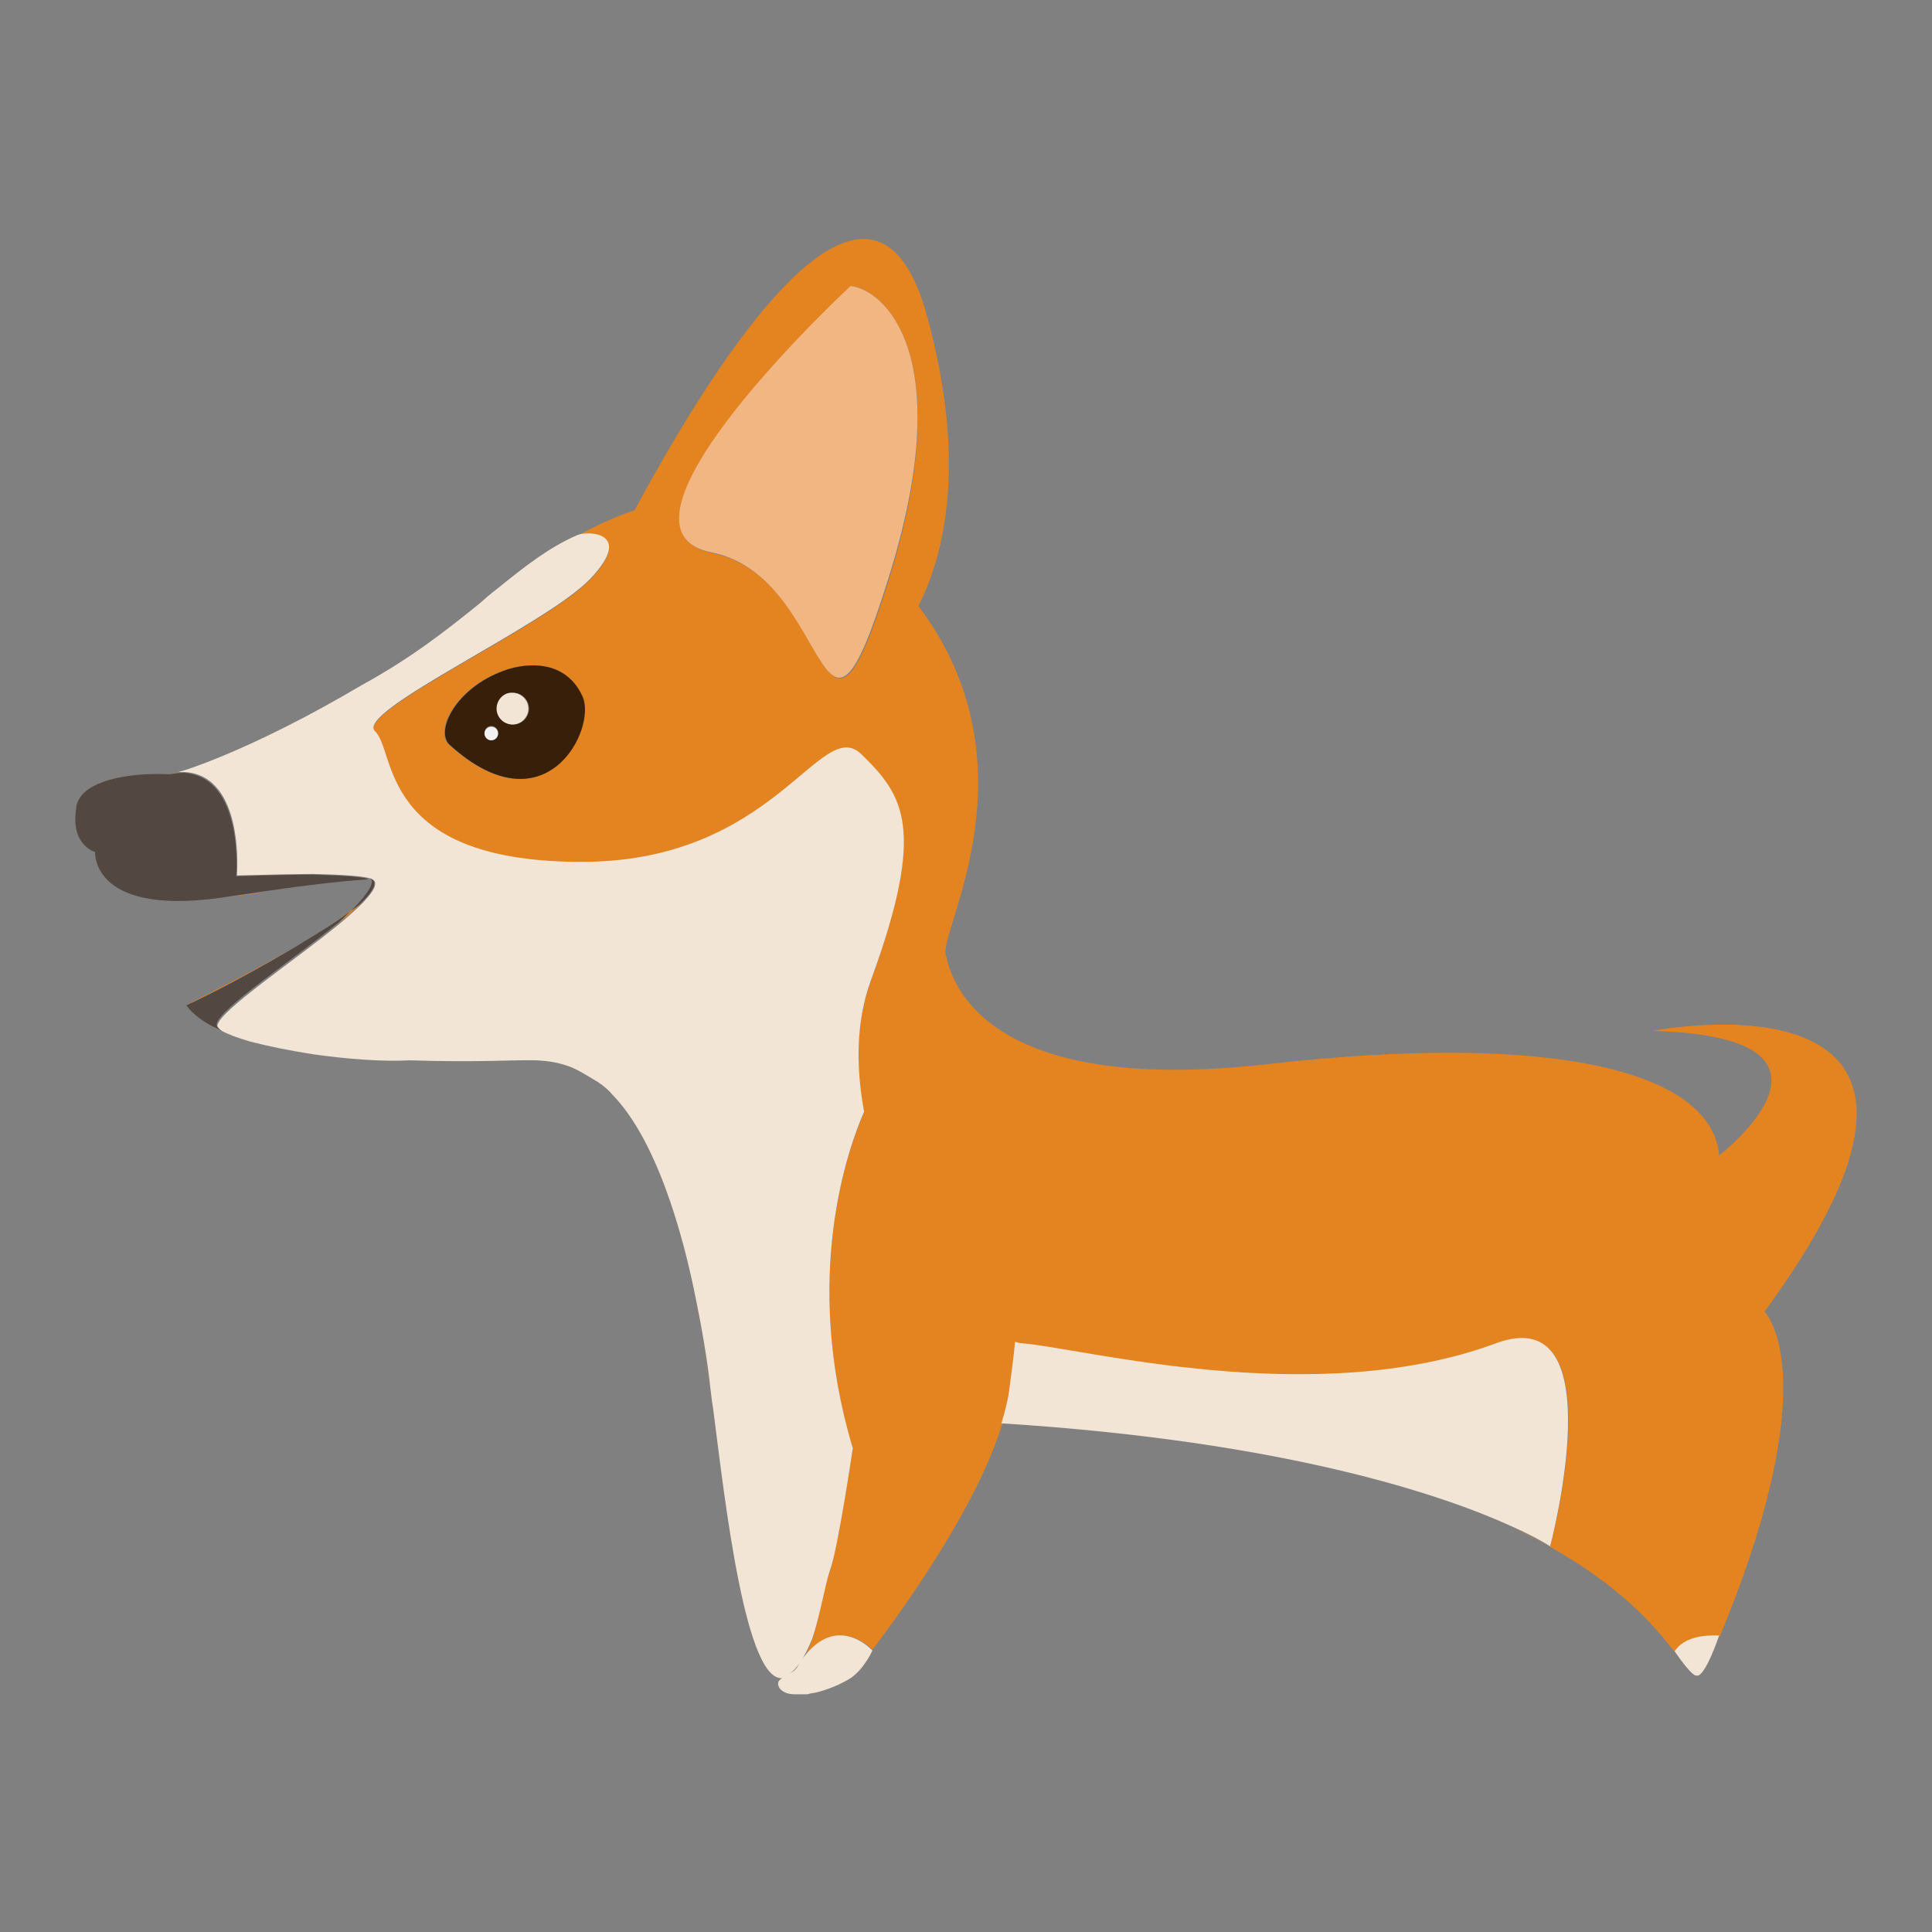
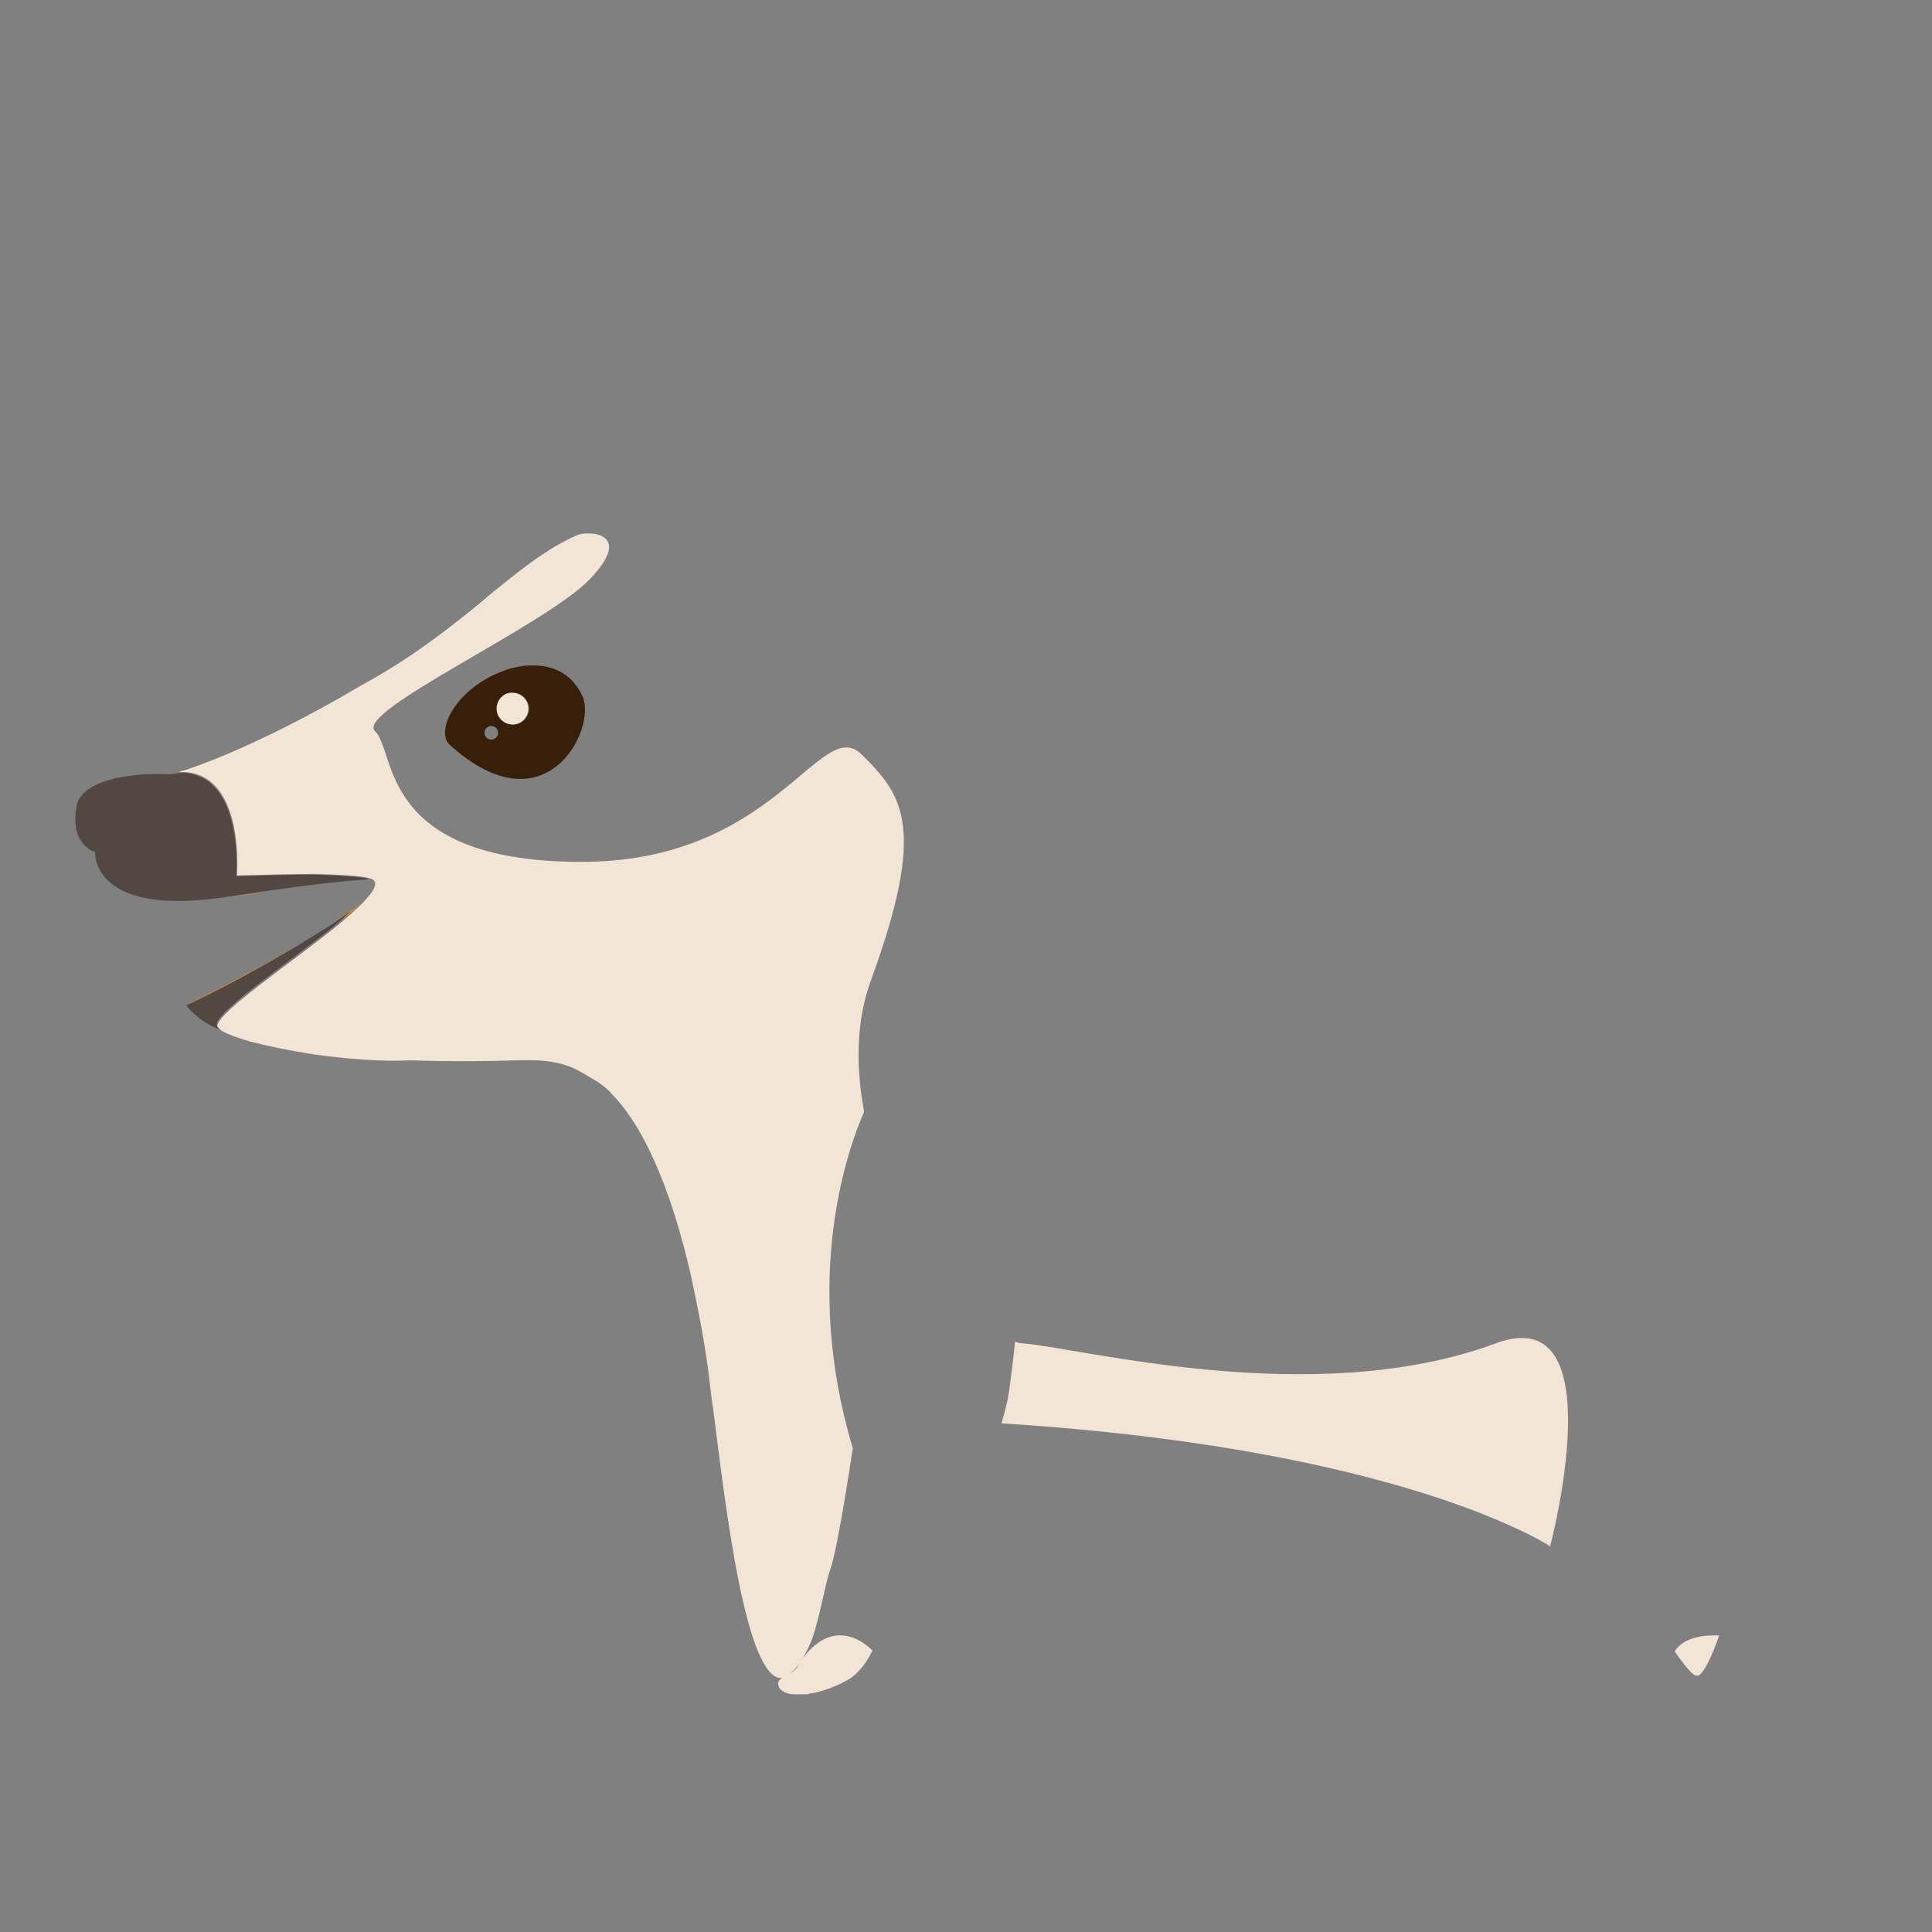
<svg xmlns="http://www.w3.org/2000/svg" version="1.1" x="0px" y="0px" viewBox="0 0 256 256" enable-background="new 0 0 256 256" xml:space="preserve">
  <rect x="0" y="0" width="256" height="256" fill="#808080" stroke="none" />
  <g>
    <path fill="#e48420" d="M94.4,186.5c-0.2-1.1-0.3-2.1-0.4-3C94.1,184.5,94.2,185.5,94.4,186.5z M93.9,183.5 c-0.3-2.8-0.9-6.7-1.8-11.1C92.8,175.7,93.4,179.4,93.9,183.5z M41.4,139.5c-3.1-0.5-6.1-1.1-8.4-1.7 C35.5,138.6,38.4,139.1,41.4,139.5z M75.2,141.1c-1.4-0.5-2.6-0.8-4.2-0.8C72.3,140.4,73.7,140.6,75.2,141.1z M46.5,120.7l0.3-0.3 c-0.8,0.6-1.7,1.3-2.7,1.9l0,0C45,121.8,45.8,121.2,46.5,120.7z M224.9,222L224.9,222C224.9,222,224.9,222,224.9,222z M224.1,221.6 L224.1,221.6C224.1,221.6,224.1,221.6,224.1,221.6z M49.6,117L49.6,117L49.6,117z M39,125.5c-6.8,4-14.4,7.7-14.4,7.7 C25.2,133,31,130.3,39,125.5z M23.5,102.4C23.5,102.4,23.6,102.4,23.5,102.4c-0.4,0.1-0.8,0.2-1.1,0.2c0.7-0.2,1.4-0.2,2-0.2 C24.2,102.4,23.9,102.4,23.5,102.4L23.5,102.4z M31,118.8c1.4-0.2,2.8-0.4,4.1-0.6C33.8,118.3,32.5,118.5,31,118.8z M19.3,102.7 c-6.8,0.3-8.9,2.3-9.1,4.5c0-0.1,0-0.1,0-0.2C10.7,103.7,15.8,102.9,19.3,102.7z M41.5,115.9c-2.5,0-5.8,0-10.2,0.2 C31.4,116.1,36.8,115.9,41.5,115.9z" />
    <path fill="#e48420" d="M44.9,122.3c1.2-1,2.3-1.9,3.1-2.8c-0.4,0.4-0.9,0.8-1.5,1.2C46,121.2,45.5,121.7,44.9,122.3z M49.4,116.7 c0.1,0.1,0.1,0.2,0.2,0.3C49.6,116.9,49.7,116.8,49.4,116.7z M63.5,80.1c0.8-0.7,1.6-1.3,2.4-2C65,78.8,64.2,79.5,63.5,80.1z" />
-     <path fill="#e48420" d="M233.8,173.8c34.4-46.9-14.8-37.2-14.8-37.2c29.2,0.8,8.8,16.5,8.8,16.5c-1-11.2-22-16.4-59.8-12.1 c-37.7,4.3-42-11-42.7-14.6c-0.7-3.3,12.2-25.1-3.6-46.1c3.8-7.6,6.2-19.7,1.2-38.2c-7.2-26.9-27.4,4.3-38.8,25.5 c-2.7,0.9-5.2,2.1-7.6,3.4c1.4-0.6,7.6-0.4,1.7,5.8c-5.9,6.2-31.3,17.6-28.5,20.2c2.8,2.6,0.5,17.1,26.8,17.3 c26.4,0.2,32.3-19.7,37.7-14.2c5.5,5.5,8.5,9.7,1.2,29.9c-2,5.5-2.1,11.5-0.9,17.4c-2.1,4.8-8.3,21.9-1.5,44.6c0,0-2.1,13.5-3,16.1 c-0.8,2-1.3,6-2.4,9.2c-0.3,0.9-0.7,1.8-1.1,2.5c4.6-6.1,9.1-1.2,9.1-1.2c4.7-6.2,13.9-19.2,17.2-29.9c0.5-1.4,0.8-2.9,1-4.2 c0.4-2.3,0.6-4.5,0.8-6.6c0.3,0.1,0.7,0.2,1,0.2c7.8,0.6,38.7,8.9,62.7,0c15.9-5.9,7.1,26.9,7.1,26.9s-1.6-1.1-5.2-2.7 c13.2,6.2,18.8,12.8,21.7,16.6c1.7-2.6,5.9-2.1,6-2.1C242.3,182,233.8,173.8,233.8,173.8z M59.5,98.7c-2-1.8,0.8-7.5,7.1-9.8 c2.1-0.8,8.1-2.1,10.5,3.4C79,96.6,72.2,110.2,59.5,98.7z M117.8,76.8c-9.3,29.9-7.2-0.3-23.4-3.5c-16.2-3.2,18.4-35.4,18.4-35.4 C117,38.3,127.1,46.9,117.8,76.8z" />
-     <path fill="#f2b683" d="M112.7,37.9c0,0-34.6,32.1-18.4,35.3c16.2,3.2,14.1,33.4,23.4,3.5C127.1,46.8,117,38.3,112.7,37.9z" />
    <path fill="#534741" d="M41.5,115.9c-4.7,0-10.2,0.2-10.2,0.2s1.1-13.1-6.9-13.7c-0.6,0-1.3,0.1-2,0.2c0,0-1.4-0.1-3.2,0 c-3.4,0.2-8.5,1.1-9.1,4.3c0,0.1,0,0.1,0,0.2c-0.8,4.9,2.5,5.8,2.5,5.8s-0.6,9,18.3,5.8h0c1.5-0.2,2.9-0.4,4.1-0.6 c13.2-1.9,14.3-1.4,13.6-1.7C47.7,116.2,45.7,116,41.5,115.9L41.5,115.9z M29.3,136.4C29.3,136.4,29.3,136.4,29.3,136.4 C29.3,136.4,29.3,136.4,29.3,136.4C29.3,136.4,29.3,136.4,29.3,136.4z M24.7,133.2C24.7,133.2,24.7,133.1,24.7,133.2 C24.6,133.2,24.6,133.2,24.7,133.2z M28.7,135.7c0.3-2,10.1-8.5,16.2-13.5c0.6-0.5,1.1-1.1,1.6-1.5c-0.7,0.5-1.5,1.1-2.4,1.7l0,0 c-1.7,1.1-3.4,2.1-5,3.1c-8.1,4.8-13.9,7.5-14.4,7.7c0.1,0.2,1.5,2.1,4.6,3.3C28.9,136.2,28.7,136,28.7,135.7z" />
-     <path fill="#534741" d="M48,119.5c1.1-1.1,1.7-2,1.6-2.6c-0.1-0.2-0.2-0.3-0.3-0.4c-0.1,0-0.2-0.1-0.2-0.1c0.6,0.5-0.4,2.1-2.3,4 l-0.3,0.3C47.1,120.3,47.6,119.9,48,119.5z" />
    <path fill="#f3e5d6" d="M198.2,178c-24,8.9-54.9,0.6-62.7,0c-0.3,0-0.6-0.1-1-0.2c-0.2,2.1-0.5,4.3-0.8,6.6c-0.2,1.4-0.6,2.8-1,4.2 c38,2.4,58.7,9.6,67.5,13.6c3.6,1.6,5.2,2.7,5.2,2.7S214.1,172.1,198.2,178z" />
    <path fill="#381f0a" d="M66.7,88.9c-6.3,2.3-9.1,8-7.1,9.8c12.7,11.5,19.5-2.1,17.6-6.4C74.7,86.8,68.7,88.1,66.7,88.9z M65.1,98 c-0.5,0-0.9-0.4-0.9-0.9c0-0.5,0.4-0.9,0.9-0.9s0.9,0.4,0.9,0.9C66,97.6,65.6,98,65.1,98z M68,96c-1.2,0-2.1-1-2.1-2.1 c0-1.2,1-2.1,2.1-2.1c1.2,0,2.1,1,2.1,2.1C70.1,95,69.2,96,68,96z" />
    <path fill="#f3e5d6" d="M65.8,93.9c0,1.2,1,2.1,2.1,2.1c1.2,0,2.1-1,2.1-2.1c0-1.2-1-2.1-2.1-2.1C66.8,91.7,65.8,92.7,65.8,93.9z" />
-     <path fill="#f2f2f2" d="M64.2,97.2c0,0.5,0.4,0.9,0.9,0.9c0.5,0,0.9-0.4,0.9-0.9c0,0,0,0,0,0c0-0.5-0.4-0.9-0.9-0.9 C64.6,96.3,64.2,96.7,64.2,97.2C64.2,97.2,64.2,97.2,64.2,97.2z" />
    <path fill="#f3e5d6" d="M221.9,218.8C221.9,218.8,221.9,218.8,221.9,218.8c0,0,1.2,1.8,2.1,2.7l0.1,0.1c0.3,0.3,0.6,0.5,0.7,0.4h0 c0.1,0.1,1,0.4,3-5.3C227.9,216.8,223.6,216.2,221.9,218.8z" />
    <path fill="#e48420" d="M105.2,221.2c0,0-0.1,0.1-0.1,0.1C105.2,221.3,105.2,221.3,105.2,221.2z M105.6,220.8 C105.6,220.8,105.6,220.8,105.6,220.8c-0.1,0.1-0.2,0.2-0.3,0.4C105.5,221,105.6,220.8,105.6,220.8z M103.7,222.2 C103.7,222.2,103.7,222.1,103.7,222.2C103.7,222.1,103.7,222.2,103.7,222.2z M107.9,224.2c-0.2,0.1-0.5,0.1-0.7,0.1 C107.4,224.3,107.6,224.2,107.9,224.2z M106.8,224.4c-0.1,0-0.2,0-0.3,0C106.6,224.4,106.7,224.4,106.8,224.4z M103,222.9 c0,0.3,0.2,0.7,0.5,0.9C103.2,223.6,103,223.2,103,222.9z" />
    <path fill="#f3e5d6" d="M106.4,219.7c-0.2,0.3-0.5,0.7-0.7,1.1c0,0-0.1,0.2-0.3,0.4l0,0c0,0-0.1,0.1-0.1,0.1 c-0.2,0.2-0.4,0.3-0.7,0.5c0.9-0.6,2-2.1,3-4.6c1.1-3.2,1.7-7.2,2.4-9.2c1-2.6,3-16.1,3-16.1c-6.8-22.7-0.6-39.8,1.5-44.6 c-1.1-5.9-1.1-11.9,0.9-17.4c7.4-20.2,4.3-24.5-1.2-29.9c-5.5-5.5-11.4,14.5-37.7,14.2c-26.4-0.2-24-14.7-26.8-17.3 c-2.8-2.6,22.6-14,28.5-20.2c5.9-6.2-0.3-6.4-1.7-5.8c-3.7,1.6-6.9,4.1-10.6,7.1c-0.8,0.6-1.6,1.3-2.4,2c-4.2,3.4-9,7.2-15.6,10.8 c-14.7,8.7-24,11.5-24.3,11.5c0.3,0,0.6,0,0.9,0c8,0.5,6.9,13.7,6.9,13.7c4.3-0.1,7.7-0.2,10.2-0.2c4.1,0.1,6.2,0.3,7.1,0.5 l0.4,0.1c0.1,0,0.2,0.1,0.2,0.1c0.1,0,0.1,0.1,0.2,0.1c0.2,0.2,0.2,0.3,0.2,0.3v0.1c0.1,0.6-0.5,1.4-1.6,2.6 c-0.8,0.8-1.9,1.8-3.1,2.8c-6.1,5-15.9,11.5-16.2,13.5c0,0.2,0.2,0.4,0.6,0.7c0,0,0,0,0,0c0.7,0.4,2,0.9,3.7,1.4 c2.3,0.6,5.2,1.2,8.4,1.7c4.3,0.6,9,1,12.8,0.8c9.5,0.3,13.9-0.1,16.9,0c1.6,0.1,2.8,0.3,4.2,0.8c1.1,0.4,2.2,1.1,3.7,2 c0.2,0.1,0.4,0.3,0.6,0.4c0.5,0.4,1,0.8,1.4,1.3c5.7,5.8,9.3,17.8,11.2,27.6c0.9,4.4,1.5,8.3,1.8,11.1c0.1,0.8,0.2,1.8,0.4,3 c1.5,11.6,4.3,37.2,9.5,35.6c0,0-0.1,0-0.1,0c0,0,0,0-0.1,0c-0.5,0.2-0.7,0.5-0.7,0.8c0,0.3,0.2,0.7,0.5,0.9 c0.4,0.3,0.9,0.5,1.7,0.5c0.4,0,0.8,0,1.3,0c0.1,0,0.2,0,0.3,0c0.1,0,0.2,0,0.4-0.1c0.2,0,0.5-0.1,0.7-0.1c1.7-0.4,3.6-1.2,4.8-2 c1.8-1.3,2.8-3.6,2.8-3.6C115.4,218.5,110.9,213.7,106.4,219.7L106.4,219.7z" />
  </g>
</svg>